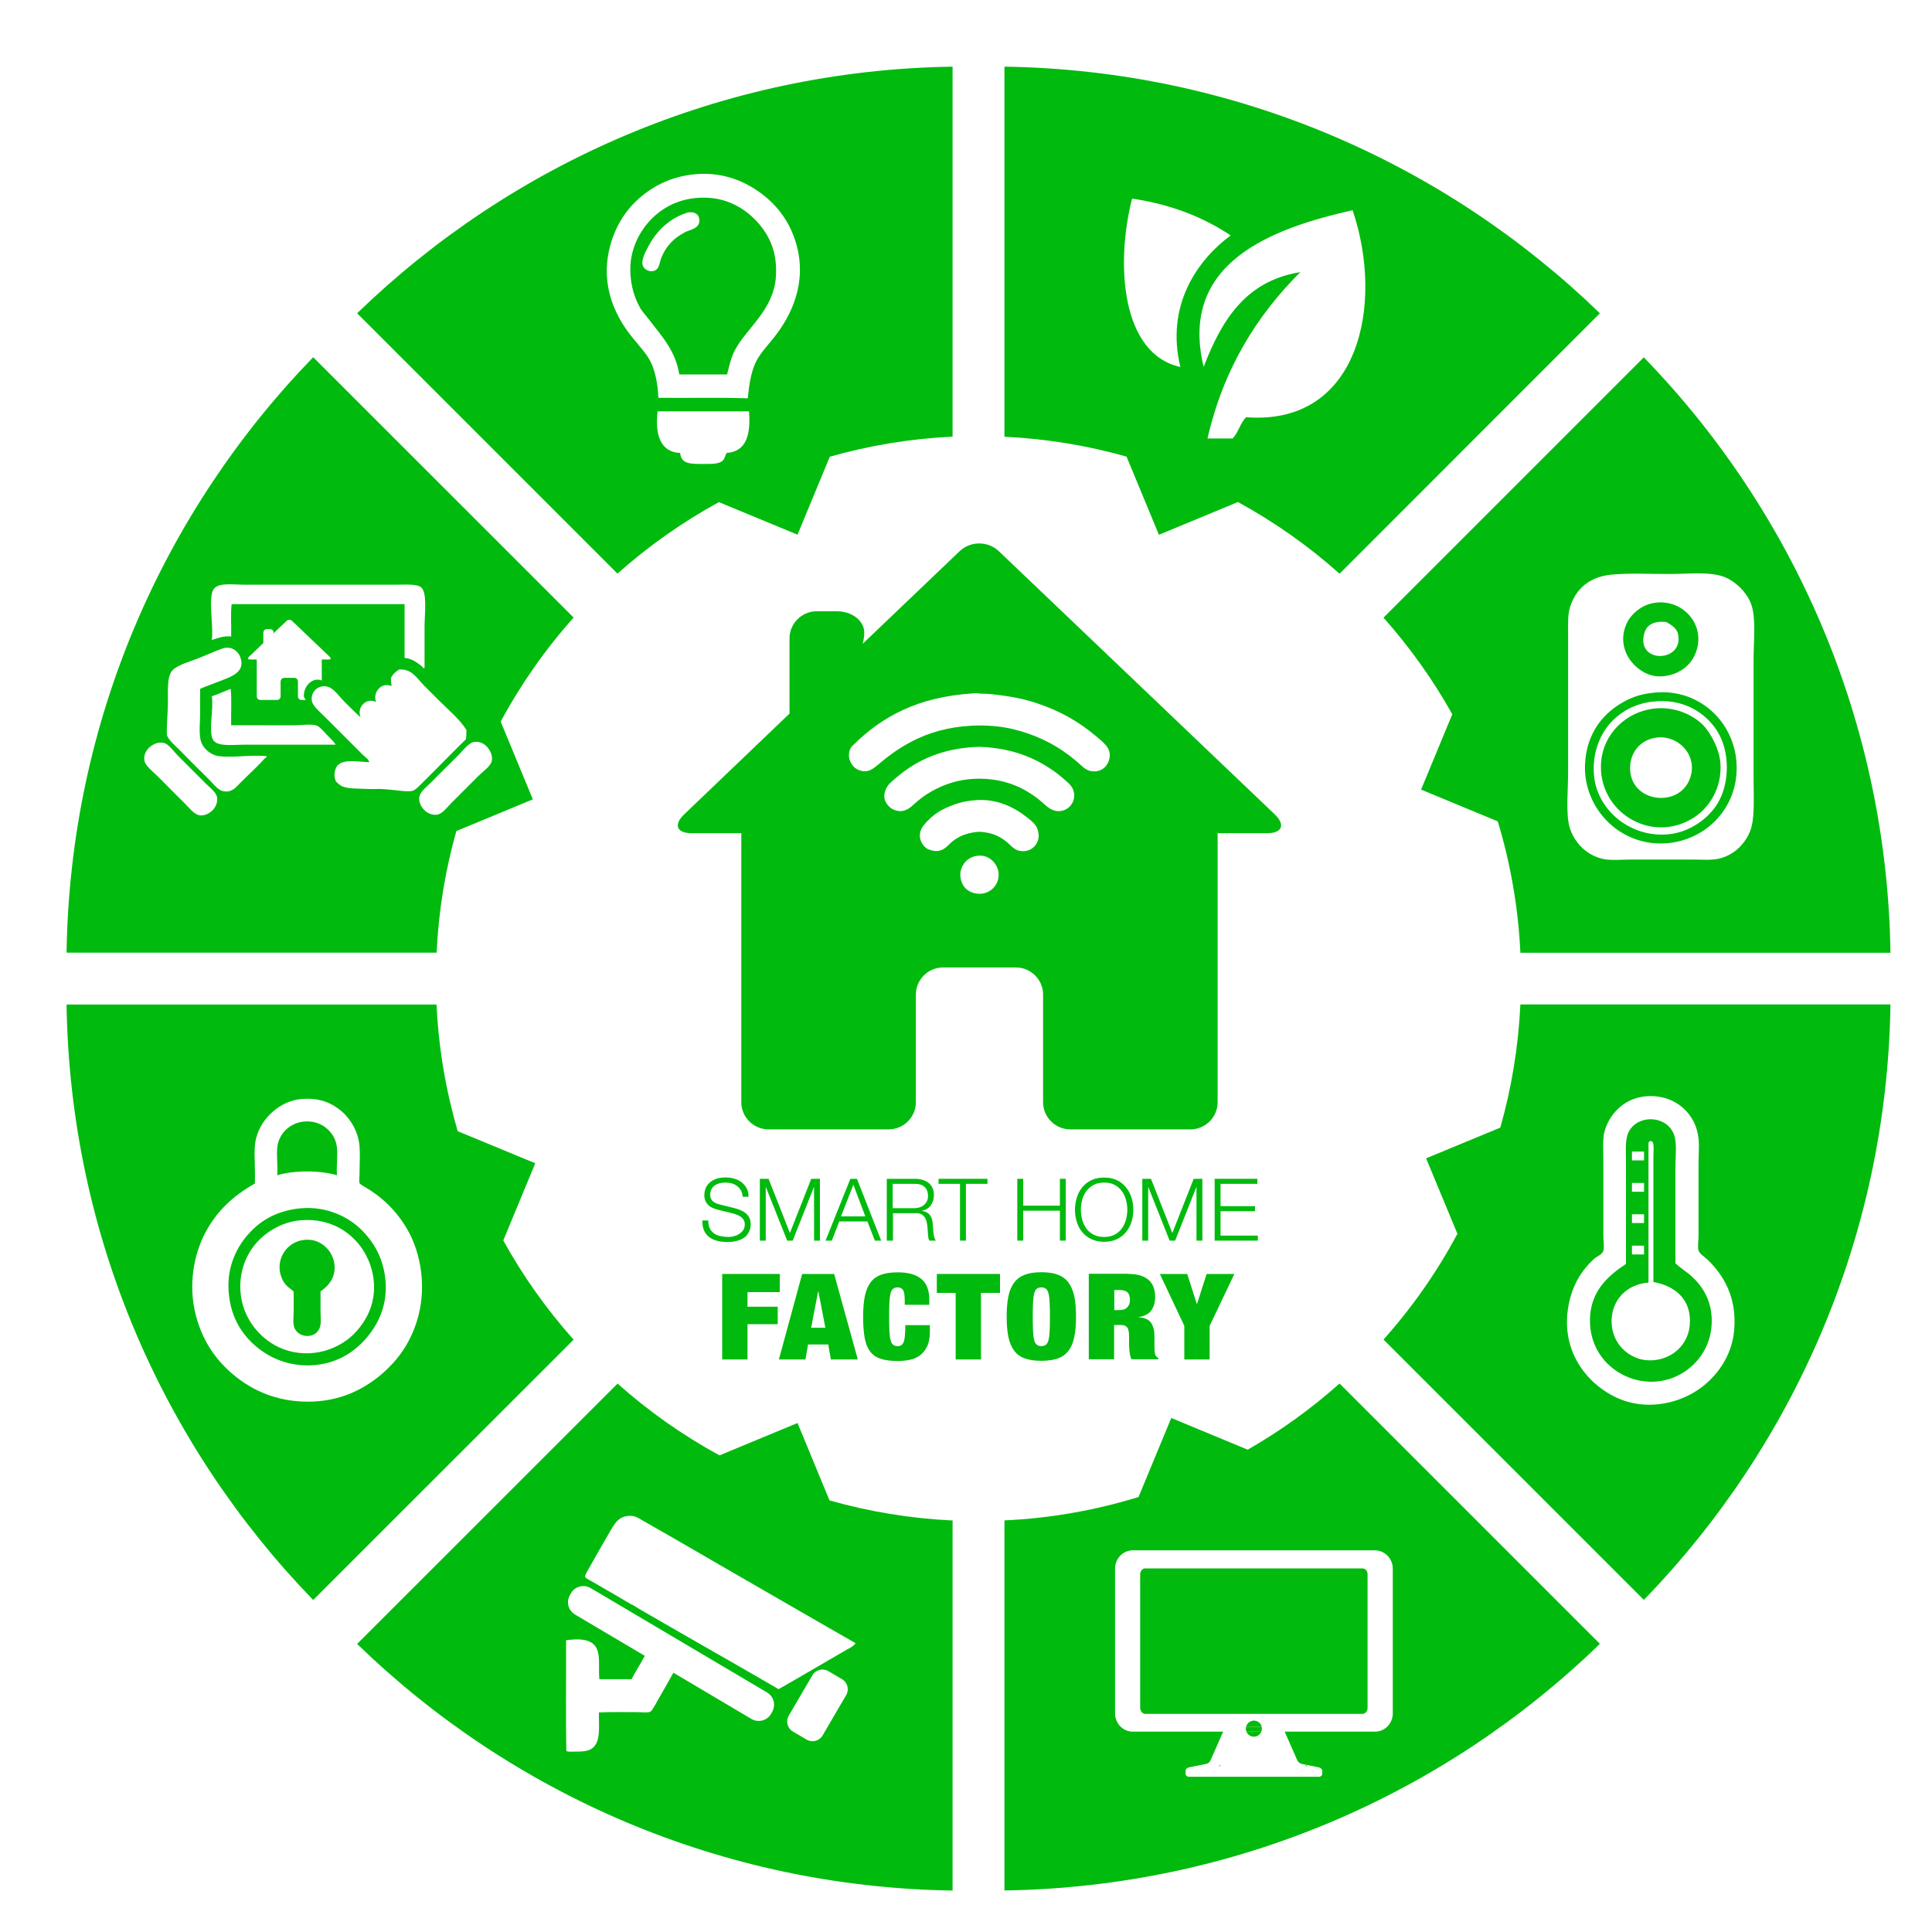
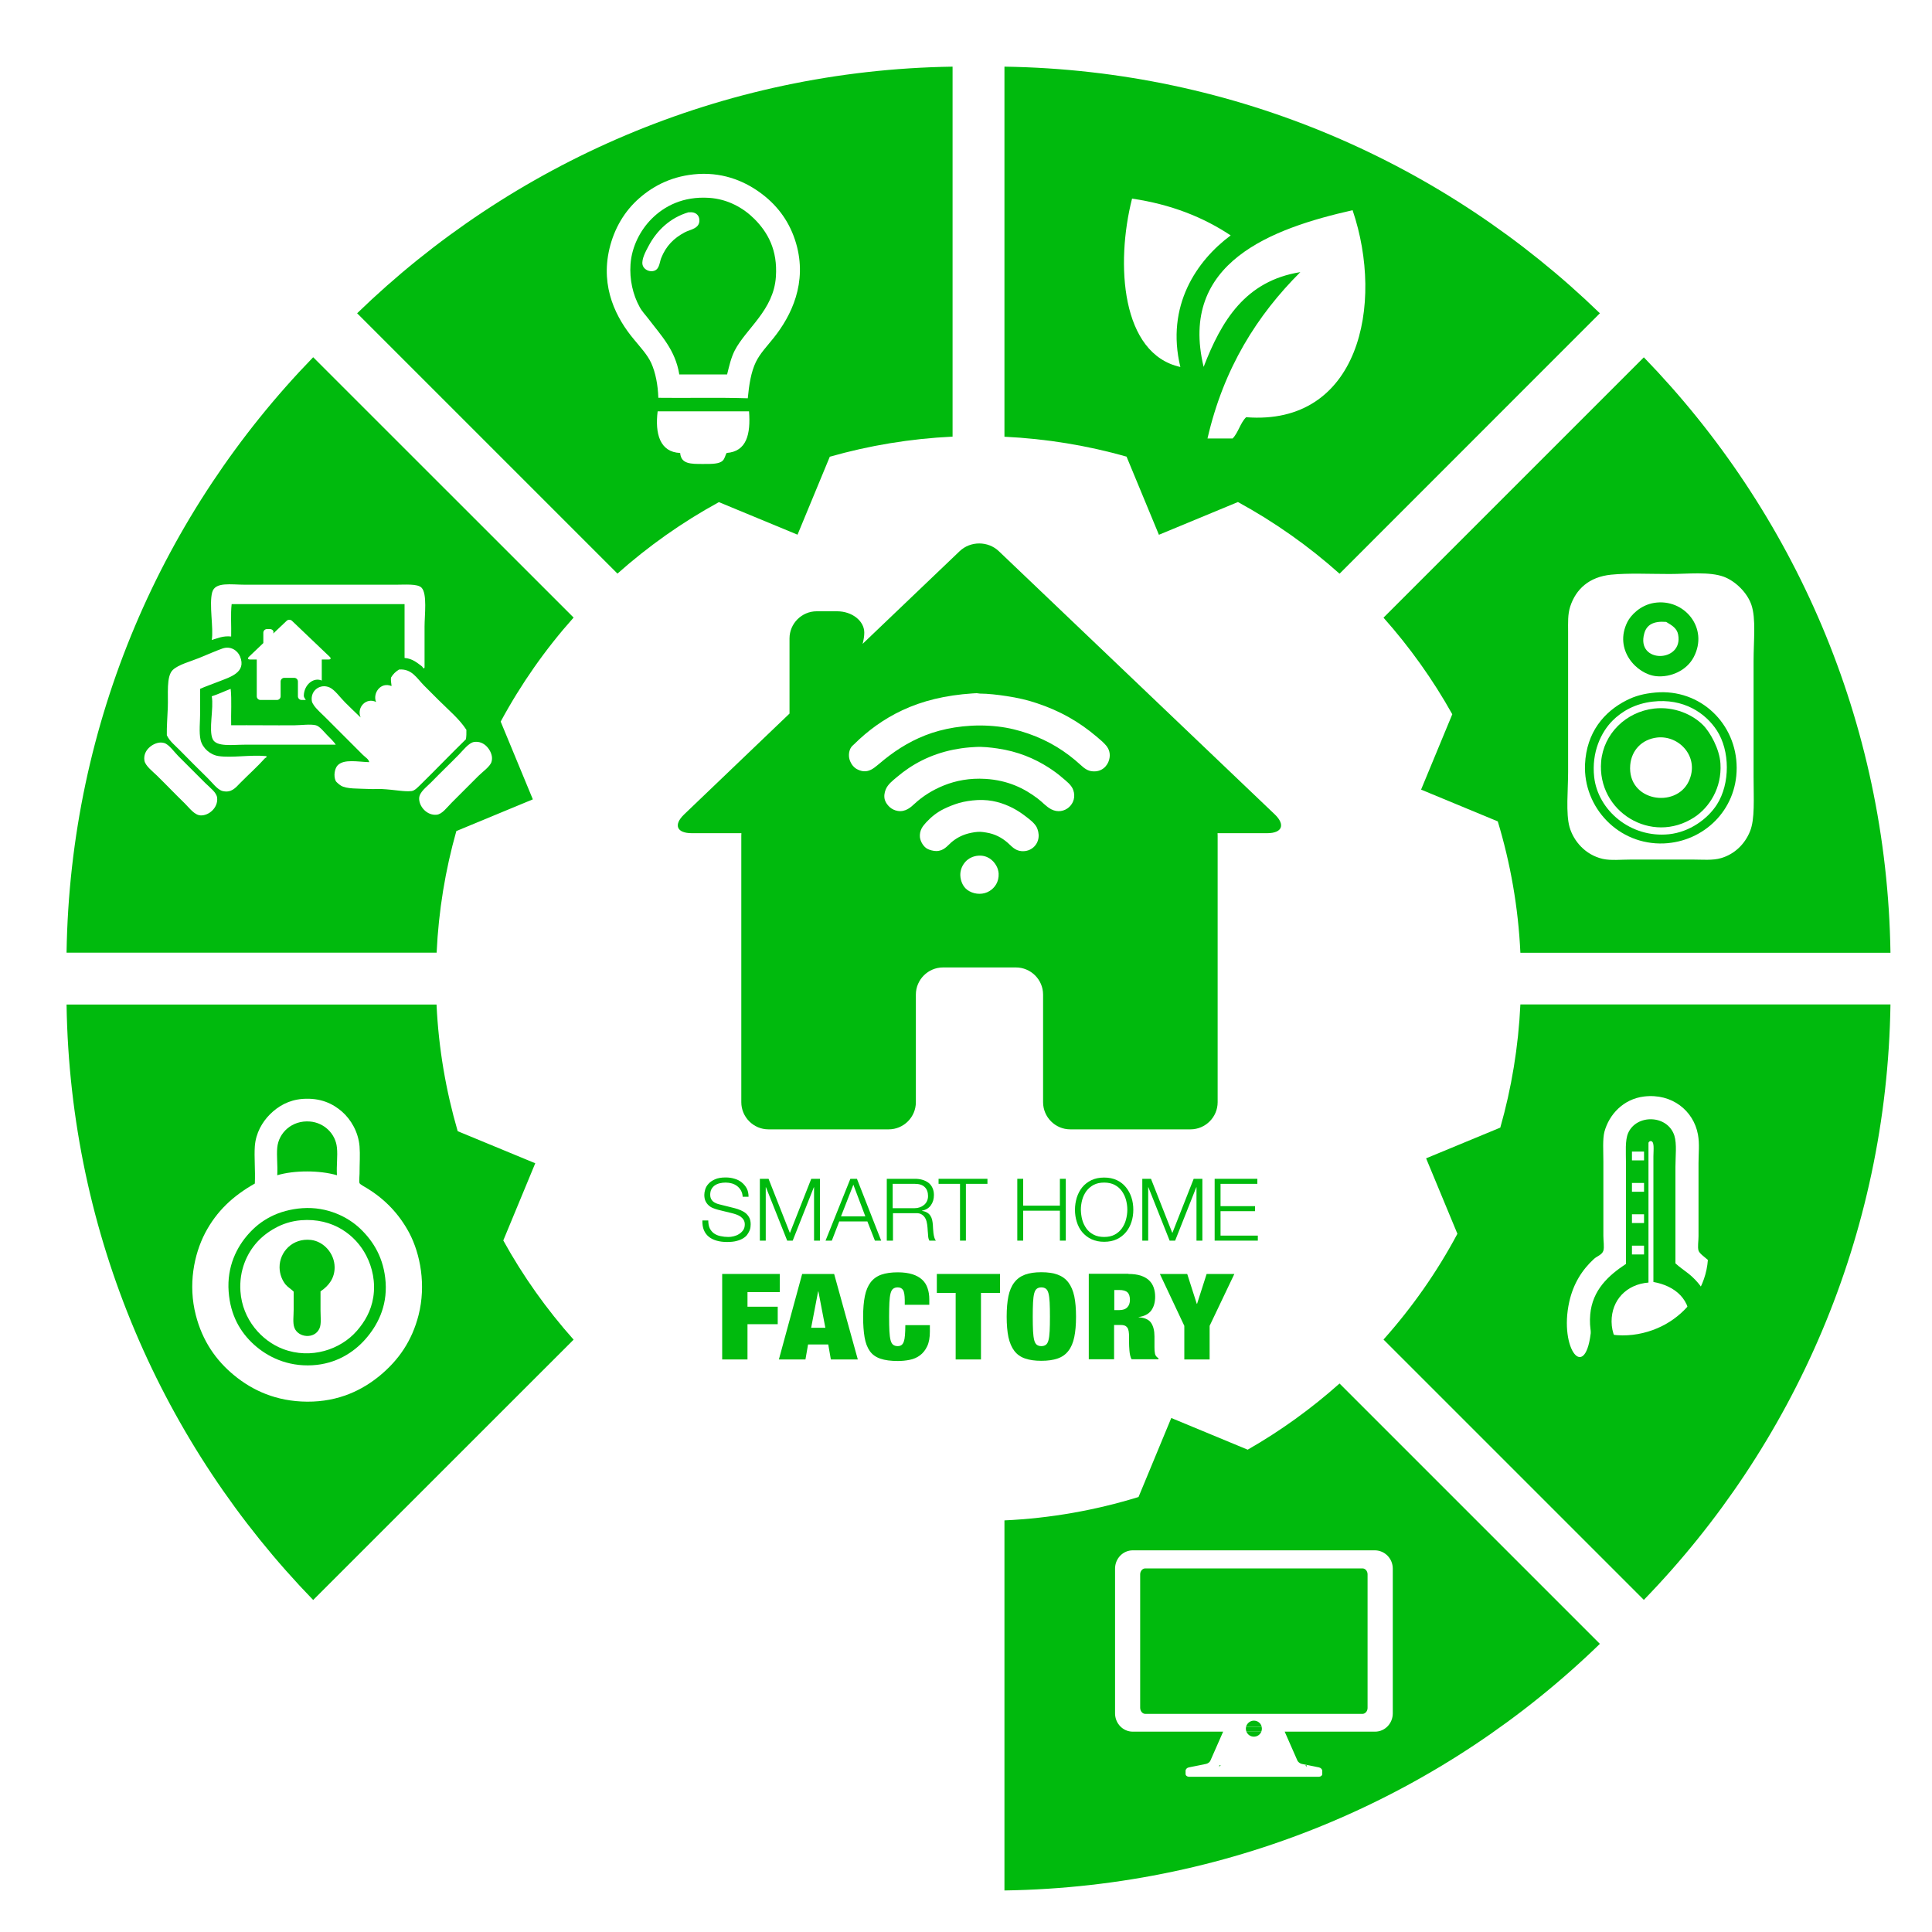
<svg xmlns="http://www.w3.org/2000/svg" version="1.1" id="Ebene_1" x="0px" y="0px" viewBox="0 0 2000 2000" style="enable-background:new 0 0 2000 2000;" xml:space="preserve">
  <style type="text/css">
	.st0{enable-background:new    ;}
	.st1{fill:#00BA0D;}
</style>
  <g class="st0">
    <path class="st1" d="M734.7,1271.5c1.1,2.2,2.6,4,4.4,5.3c1.9,1.3,4.1,2.3,6.7,2.8c2.6,0.6,5.3,0.9,8.2,0.9c1.7,0,3.5-0.2,5.5-0.7   s3.8-1.2,5.5-2.3c1.7-1,3.1-2.4,4.3-4c1.1-1.6,1.7-3.6,1.7-6c0-1.8-0.4-3.3-1.2-4.7c-0.8-1.3-1.9-2.4-3.1-3.3   c-1.3-0.9-2.7-1.6-4.3-2.2s-3.1-1-4.6-1.4l-14.3-3.5c-1.9-0.5-3.7-1.1-5.4-1.8c-1.8-0.7-3.3-1.7-4.6-2.9c-1.3-1.2-2.4-2.7-3.2-4.4   c-0.8-1.7-1.2-3.9-1.2-6.4c0-1.6,0.3-3.4,0.9-5.5c0.6-2.1,1.7-4.1,3.4-5.9c1.6-1.9,3.9-3.4,6.8-4.7c2.9-1.3,6.5-1.9,11-1.9   c3.2,0,6.2,0.4,9.1,1.3c2.9,0.8,5.4,2.1,7.5,3.8s3.9,3.8,5.2,6.2c1.3,2.5,1.9,5.4,1.9,8.7h-6.1c-0.1-2.4-0.7-4.6-1.7-6.4   s-2.3-3.3-3.9-4.6c-1.6-1.2-3.4-2.2-5.5-2.8c-2.1-0.6-4.2-0.9-6.5-0.9c-2.1,0-4.1,0.2-6.1,0.7c-1.9,0.4-3.6,1.2-5.1,2.2   s-2.6,2.3-3.5,3.9s-1.3,3.6-1.3,6c0,1.5,0.3,2.8,0.8,3.9s1.2,2,2.1,2.8s1.9,1.4,3.1,1.9c1.2,0.5,2.4,0.9,3.7,1.2l15.6,3.9   c2.3,0.6,4.4,1.3,6.4,2.2c2,0.9,3.8,1.9,5.3,3.2c1.5,1.3,2.7,2.9,3.6,4.7c0.9,1.9,1.3,4.1,1.3,6.7c0,0.7-0.1,1.7-0.2,2.9   c-0.1,1.2-0.5,2.5-1.1,3.8s-1.4,2.7-2.4,4.1s-2.5,2.6-4.3,3.7s-4.1,2-6.8,2.7s-5.9,1-9.7,1s-7.3-0.4-10.5-1.3s-6-2.2-8.2-4   c-2.3-1.8-4-4.1-5.2-6.9s-1.7-6.2-1.6-10.1h6.1C733.2,1266.6,733.7,1269.3,734.7,1271.5z" />
    <path class="st1" d="M795.6,1220.3l22.1,56.1l22.1-56.1h9v64h-6.1V1229h-0.2l-21.9,55.3h-5.7l-22-55.3h-0.2v55.3h-6.1v-64H795.6z" />
    <path class="st1" d="M887.1,1220.3l25.1,64h-6.5l-7.8-19.9h-29.1l-7.7,19.9h-6.5l25.7-64H887.1z M895.8,1259.2l-12.4-32.8   l-12.8,32.8H895.8z" />
    <path class="st1" d="M947.3,1220.3c2.6,0,5.1,0.3,7.5,1s4.4,1.7,6.2,3s3.2,3.1,4.2,5.2s1.6,4.6,1.6,7.5c0,4.1-1,7.6-3.1,10.6   s-5.2,4.9-9.3,5.7v0.2c2.1,0.3,3.8,0.9,5.2,1.7s2.5,1.8,3.4,3.1c0.9,1.3,1.5,2.7,1.9,4.3c0.4,1.6,0.6,3.4,0.8,5.3   c0.1,1.1,0.1,2.4,0.2,3.9c0.1,1.6,0.2,3.1,0.4,4.7s0.5,3.1,0.9,4.5s0.9,2.5,1.6,3.3h-6.7c-0.4-0.6-0.6-1.3-0.9-2.2   c-0.2-0.9-0.4-1.8-0.4-2.7c-0.1-0.9-0.2-1.8-0.2-2.7c-0.1-0.9-0.1-1.7-0.2-2.3c-0.1-2.3-0.3-4.5-0.6-6.8c-0.3-2.2-0.8-4.2-1.7-6   s-2.1-3.2-3.8-4.3c-1.6-1.1-3.9-1.6-6.8-1.4h-23.1v28.4H918v-64L947.3,1220.3L947.3,1220.3z M946.9,1250.7c1.9,0,3.6-0.3,5.3-0.9   s3.1-1.4,4.4-2.5c1.3-1.1,2.3-2.4,3-3.9s1.1-3.3,1.1-5.2c0-3.9-1.1-7.1-3.4-9.3c-2.3-2.3-5.7-3.4-10.4-3.4h-22.8v25.2L946.9,1250.7   L946.9,1250.7z" />
    <path class="st1" d="M1022.2,1220.3v5.2h-22.3v58.8h-6.1v-58.8h-22.2v-5.2H1022.2z" />
    <path class="st1" d="M1059.2,1220.3v27.8h38v-27.8h6.1v64h-6.1v-31h-38v31h-6.1v-64H1059.2z" />
    <path class="st1" d="M1114.7,1239.7c1.3-4,3.1-7.5,5.6-10.6s5.7-5.5,9.5-7.4c3.8-1.8,8.2-2.7,13.2-2.7s9.4,0.9,13.2,2.7   c3.8,1.8,6.9,4.3,9.4,7.4s4.4,6.6,5.7,10.6c1.3,4,1.9,8.2,1.9,12.6s-0.6,8.6-1.9,12.6s-3.1,7.5-5.7,10.6c-2.5,3-5.6,5.5-9.4,7.3   s-8.2,2.7-13.2,2.7s-9.4-0.9-13.2-2.7c-3.8-1.8-6.9-4.3-9.5-7.3c-2.5-3-4.4-6.6-5.6-10.6c-1.3-4-1.9-8.2-1.9-12.6   S1113.5,1243.7,1114.7,1239.7z M1120.3,1262.6c0.9,3.4,2.4,6.4,4.3,9.1s4.4,4.8,7.5,6.4c3,1.6,6.7,2.4,10.9,2.4s7.9-0.8,10.9-2.4   s5.5-3.8,7.4-6.4c1.9-2.7,3.4-5.7,4.3-9.1s1.4-6.8,1.4-10.3s-0.5-7-1.4-10.3s-2.4-6.3-4.3-9s-4.4-4.8-7.4-6.4s-6.7-2.4-10.9-2.4   s-7.9,0.8-10.9,2.4s-5.5,3.8-7.5,6.4c-1.9,2.7-3.4,5.7-4.3,9s-1.4,6.8-1.4,10.3C1119,1255.8,1119.4,1259.2,1120.3,1262.6z" />
    <path class="st1" d="M1191.5,1220.3l22.1,56.1l22.1-56.1h9v64h-6.1V1229h-0.2l-21.9,55.3h-5.7l-22-55.3h-0.2v55.3h-6.1v-64H1191.5z   " />
    <path class="st1" d="M1301.6,1220.3v5.2h-38.1v23.1h35.7v5.2h-35.7v25.3h38.6v5.2h-44.7v-64L1301.6,1220.3L1301.6,1220.3z" />
  </g>
  <g class="st0">
    <path class="st1" d="M807.2,1318.8v18.8h-33.4v15.1h31.3v18.1h-31.3v36.5h-26.2v-88.5H807.2z" />
    <path class="st1" d="M863.5,1318.8l24.5,88.5h-27.9l-2.7-15.5h-20.9l-2.7,15.5h-27.5l24.1-88.5H863.5z M846.9,1336.9l-7.2,37.6   h14.7l-7.2-37.6H846.9z" />
    <path class="st1" d="M934.8,1335.4c-1.1-1.8-3-2.7-5.5-2.7c-2,0-3.5,0.5-4.7,1.4s-2.1,2.5-2.7,4.8c-0.6,2.3-1,5.4-1.2,9.4   c-0.2,3.9-0.3,8.9-0.3,14.8c0,6,0.1,10.9,0.3,14.8s0.6,7,1.2,9.4c0.6,2.3,1.5,3.9,2.7,4.8s2.7,1.4,4.7,1.4c1.6,0,2.9-0.4,3.9-1.1   s1.8-1.9,2.4-3.5c0.6-1.7,1-3.9,1.2-6.6c0.2-2.8,0.4-6.3,0.4-10.5h25.4v6.6c0,6.2-0.9,11.3-2.8,15.3c-1.9,4-4.4,7.1-7.5,9.4   s-6.6,3.8-10.6,4.6c-4,0.8-8.1,1.2-12.3,1.2c-7.3,0-13.3-0.8-18-2.4s-8.4-4.2-11-7.9c-2.6-3.7-4.4-8.4-5.4-14.3s-1.5-12.9-1.5-21.1   c0-8.4,0.6-15.6,1.8-21.5s3.2-10.6,6-14.3c2.8-3.6,6.5-6.3,11.1-7.9s10.3-2.4,17-2.4c5.9,0,10.9,0.7,15.1,2   c4.1,1.3,7.5,3.2,10.1,5.6s4.5,5.4,5.6,8.8c1.2,3.4,1.8,7.3,1.8,11.6v5.6h-25.4v-5C936.5,1340.6,936,1337.2,934.8,1335.4z" />
    <path class="st1" d="M969.8,1338.4v-19.6h65.4v19.6h-19.7v68.9h-26.2v-68.9H969.8z" />
    <path class="st1" d="M1043.9,1341.9c1.2-5.8,3.2-10.6,6.1-14.3c2.8-3.7,6.5-6.4,11.1-8.1s10.2-2.5,16.9-2.5   c6.7,0,12.3,0.8,16.9,2.5s8.3,4.4,11.1,8.1c2.8,3.7,4.8,8.4,6.1,14.3c1.2,5.8,1.8,12.9,1.8,21.1c0,8.3-0.6,15.3-1.8,21.1   c-1.2,5.8-3.2,10.6-6.1,14.3c-2.8,3.7-6.5,6.3-11.1,7.9s-10.2,2.4-16.9,2.4c-6.7,0-12.3-0.8-16.9-2.4s-8.3-4.2-11.1-7.9   c-2.8-3.7-4.8-8.4-6.1-14.3c-1.2-5.8-1.8-12.9-1.8-21.1S1042.7,1347.7,1043.9,1341.9z M1069.4,1377.9c0.2,3.9,0.6,7,1.2,9.4   c0.6,2.3,1.5,3.9,2.7,4.8s2.7,1.4,4.7,1.4s3.5-0.5,4.7-1.4s2.1-2.5,2.7-4.8s1-5.4,1.2-9.4c0.2-3.9,0.3-8.9,0.3-14.8   c0-6-0.1-10.9-0.3-14.8c-0.2-3.9-0.6-7-1.2-9.4c-0.6-2.3-1.5-3.9-2.7-4.8s-2.7-1.4-4.7-1.4s-3.5,0.5-4.7,1.4s-2.1,2.5-2.7,4.8   s-1,5.4-1.2,9.4c-0.2,3.9-0.3,8.9-0.3,14.8S1069.2,1373.9,1069.4,1377.9z" />
    <path class="st1" d="M1168.2,1318.8c5,0,9.2,0.6,12.7,1.7c3.5,1.2,6.4,2.8,8.6,4.9s3.8,4.6,4.8,7.5s1.5,6,1.5,9.4   c0,6-1.4,10.7-4.1,14.4c-2.7,3.6-7.1,5.9-13,6.7v0.2c6.3,0.5,10.6,2.4,12.9,5.8s3.5,8.1,3.5,14v7.6c0,1.2,0,2.4,0,3.6   s0,2.4,0.1,3.5s0.2,2.1,0.4,3c0.2,0.9,0.4,1.6,0.7,2.1c0.4,0.5,0.8,1,1.1,1.4c0.4,0.5,1,0.9,1.8,1.3v1.2h-27.8   c-0.7-1.2-1.1-2.5-1.5-4.1c-0.3-1.6-0.6-3.1-0.7-4.7s-0.2-3.1-0.3-4.5c0-1.4-0.1-2.6-0.1-3.5v-6c0-2.5-0.1-4.5-0.4-6.2   s-0.8-3-1.5-3.9s-1.6-1.6-2.7-2s-2.4-0.6-4-0.6h-6.9v35.5h-26.2v-88.5h41.1V1318.8z M1158.7,1356.2c3.8,0,6.5-1,8.3-2.9   s2.7-4.5,2.7-7.6c0-3.7-0.9-6.4-2.6-7.9c-1.7-1.6-4.6-2.4-8.5-2.4h-5.1v20.8H1158.7z" />
    <path class="st1" d="M1200.7,1318.8h28.3l9.9,30.9h0.3l9.9-30.9h28.7l-25.6,53.7v34.8H1226v-34.8L1200.7,1318.8z" />
  </g>
  <g>
    <path class="st1" d="M1199.7,553.6l81.8-33.9c37.9,20.7,73.2,45.6,105.2,74.2l269.5-269.6c-159.9-155-376.9-251.7-616.4-255.3   v383.1c43.6,2.1,85.9,9.1,126.4,20.6L1199.7,553.6z M1290,431.9c-6.1,5.9-8.1,16-14,22c-8.7,0-17.4,0-26,0   c16.7-72.8,51.4-127.6,96.1-172.2c-57,9.1-81.7,50.4-100.1,98.1c-26.1-108.3,71-143.4,154.2-162.2   C1433.4,315.6,1406.6,441,1290,431.9z M1171.9,205.6c40.7,6,74,19.4,102.1,38.1c-35.1,26-67.4,72.8-52.1,136.2   C1160.6,366.4,1154.7,273.2,1171.9,205.6z" />
    <path class="st1" d="M472.4,860.3l79.2-32.8L518.3,747c21-38.9,46.3-75,75.5-107.7L324.2,369.8C169.1,529.7,72.5,746.7,68.9,986.2   H452C454,942.8,461,900.7,472.4,860.3z M219.7,613c3.1-10.9,19.1-7.7,34.6-7.7c50.3,0,102,0,154.8,0c10.3,0,23.2-1.2,27.3,3.1   c6,6.2,3.1,28.3,3.1,40.2c0,12.9,0,26.4,0,42.3c-0.6,2.6-2.3-0.8-2.6-1c-4.6-3.4-9.8-8.2-18.1-8.8c0-18.6,0-37.1,0-55.7   c-59.7,0-119.3,0-179,0c-1.2,10.1-0.2,22.5-0.5,33.5c-8.8-0.9-13.9,1.9-20.1,3.6C221.3,650.7,216.2,625.5,219.7,613z M333.1,683   v21.5c-8.7-3.8-18.4,4.5-18.6,15.7c0,1.4,1,2.9,2.1,4.4h-4.4c-2.1,0-3.8-1.7-3.8-3.8v-15.3c0-2.1-1.7-3.8-3.8-3.8h-10.3   c-2.1,0-3.8,1.7-3.8,3.8v15.3c0,2.1-1.7,3.8-3.8,3.8h-17.1c-2.1,0-3.8-1.7-3.8-3.8V683c0-0.1,0-0.2,0-0.3h-7.1   c-2.1,0-2.6-1.2-1.1-2.7l15-14.3V655c0-2.1,1.7-3.8,3.8-3.8h2.9c2.1,0,3.8,1.4,3.8,3c0,0.5-0.1,1-0.2,1.6l13.8-13.1   c1.5-1.5,4-1.5,5.6,0l39.1,37.3c1.5,1.5,1,2.7-1.1,2.7h-7.1C333.1,682.8,333.1,682.9,333.1,683z M219.2,720.8   c6.9-2.2,13-5.2,19.6-7.7c1.2,11.5,0.2,25.3,0.5,37.7c20.2-0.2,44.8,0.2,66,0c7.3-0.1,15.9-1.4,21.7,0c3.8,0.9,8.6,7,11.3,9.8   c3.6,3.6,7.2,7.1,9.3,10.3c-27.9,0-62.4,0-94.4,0c-12.5,0-29.1,2.5-33-5.7C215.7,755.7,221.5,732.9,219.2,720.8z M207.8,844.1   c-6.5-0.2-11.7-7.7-16.5-12.4c-10.5-10.2-18.2-18.4-28.9-28.9c-4.2-4.1-12.1-10.1-12.9-15.5c-1.7-11,9-18.1,16-18.6   c0,0,2.3-0.2,4.6,0.5c4.9,1.5,10.4,9.4,14.4,13.4c9.1,9.1,18,18,27.9,27.9c4.9,4.9,11.9,9.8,12.4,15.5   C225.8,836.1,216.3,844.4,207.8,844.1z M274.4,784.8c-7.7,8.6-17,16.9-25.8,25.8c-4.8,4.9-9,10.4-18.1,8.3   c-5.5-1.3-11.1-9.2-15.5-13.4c-10.5-10.2-19.1-19-28.9-28.9c-4.9-5-10.6-9.4-13.4-15.5c-0.2-8.8,0.6-18.3,1-28.4   c0.6-13.9-1.8-32.6,5.2-39.2c5.9-5.6,18.3-8.7,27.3-12.4c9.1-3.7,17.6-7.5,24.2-9.8c8.5-2.9,15.6,2.2,18.1,8.3   c6.8,16.6-10.4,21.3-21.7,25.8c-7.2,2.9-14.5,5.3-19.6,7.7c-0.2,7.8,0,15.9,0,24.2c0,9.4-1.4,21.1,0.5,28.9   c2,8.2,9.8,15.2,18.6,16.5c13.8,2,32.6-1.5,49,0C277.4,783.5,274.5,784.7,274.4,784.8z M426.1,818.9c-7.7,0.9-17.1-1.4-31-2.1   c-4-0.2-8,0.2-11.9,0c-12.8-0.6-24.6,0.1-30.4-3.6c-1.9-1.2-4.7-3.7-5.2-4.6c-2.7-5.5-1-13.5,2.1-16.5c6.6-6.5,20.5-3.5,32.5-3.1   c-0.4-3.1-4.1-5.1-6.7-7.7c-12.9-12.9-24.9-24.9-38.7-38.7c-3.4-3.4-8.6-7.9-11.7-12.2c-1.2-1.7-2.1-3.3-2.3-4.8   c-1.6-10.9,8.8-18.2,18.3-14c0.1,0,0.2,0.1,0.2,0.1c5.4,2.5,10.6,10.1,16,15.5c5.9,5.9,11.6,11.3,16,15.5c-4.4-10.8,6.2-21,16-16   c-3.7-8.9,4.6-21.2,16-16.5c0.1-1.2-1-5.5-0.5-8.8c2-3.5,4.8-6.2,8.3-8.3c13.2-1,18.2,8.8,25.8,16.5c5.1,5.2,10.4,10.4,15,15   c10.5,10.5,21.6,19.6,28.9,30.9c0.1,3.5,0,6.9-0.5,9.8c-16,15.6-30.2,30.5-46.9,46.9C432.6,814.8,429.6,818.4,426.1,818.9z    M433.9,826.4c0.2-6.5,7.7-11.7,12.4-16.5c10.2-10.5,18.4-18.2,28.9-28.9c4.1-4.2,10.1-12.1,15.5-12.9c11-1.7,18.1,9,18.6,16   c0,0,0.2,2.3-0.5,4.6c-1.5,4.9-9.4,10.4-13.4,14.4c-9.1,9.1-18,18-27.9,27.9c-4.9,4.9-9.8,11.9-15.5,12.4   C442,844.4,433.7,834.9,433.9,826.4z" />
    <path class="st1" d="M322.1,1283.6c-19.5-2.3-32.9,12.7-32.7,28.5c0.1,6.9,2.6,13.2,6.3,17.7c2.3,2.8,5.6,4.5,8.3,7.3   c0,6,0,12.4,0,18.8s-1.1,13.4,0.7,18.4c3.8,10.6,21.2,12.3,26.1,0.7c2-4.8,1-11.9,1-18.4c0-6.9,0-13.7,0-19.8   c8.6-5.7,14.7-13.8,14.6-25C346.3,1297.5,335.1,1285.2,322.1,1283.6z" />
    <path class="st1" d="M373.2,1272.2c-12.7-12.3-34.4-23.3-60.1-21.5c-12,0.8-23.8,4.1-32.7,8.7c-9.6,4.9-16.6,10.7-22.9,17.7   c-12.2,13.5-22.8,33.9-20.8,60.1c1.8,24.3,11.9,41.8,26.4,54.9c13.7,12.3,34.1,22.7,60.4,21.2c24.2-1.4,42.4-13.1,54.5-26.7   c12.5-14.1,22.9-33.6,21.2-59.1C397.5,1302.4,386.5,1285,373.2,1272.2z M386.4,1343c-2.3,14.3-8.9,25.4-17,34.7   c-16.8,19.3-47.4,29.8-76.4,18.8c-22.1-8.4-42.1-30.5-44.1-59.7c-1.5-22.1,7-39.5,17-50.7c5.1-5.7,11.4-10.7,19.1-14.9   c7.2-4,16.1-7.1,26.4-8c33.7-2.8,57,15.8,67.7,36.5C385.5,1312,388.9,1327.3,386.4,1343z" />
    <path class="st1" d="M521,1284.1l33.1-79.9l-80.3-33.2c-12.2-41.9-19.8-85.8-21.9-131.1h-383c3.6,239.5,100.3,456.5,255.3,616.4   l269.6-269.5C565.9,1355.5,541.4,1321.1,521,1284.1z M433.3,1361.4c-6.9,27-20.9,46.7-39.9,62.5c-17.9,14.8-42.4,27.3-75.4,27.1   c-32.3-0.2-56.7-11.8-75.4-27.1c-19.1-15.6-33.1-35.9-39.9-62.5c-8.1-31.3-2-62.7,9.7-85.1c11.9-22.6,28.8-38.3,51.4-51.1   c0.6-14.4-0.8-27.1,0-38.6c1-13.8,7.8-25.2,15.6-33c8.5-8.5,19.5-14.9,33.7-16c18.7-1.4,31.5,4.9,41,13.2   c9.2,8.1,16.8,20.9,18.1,35.8c0.7,8.8,0,18,0,28.5c0,2.9-0.7,7.8,0,9.7c0.5,1.3,5.7,4,7.6,5.2c18.6,11.3,33.3,26.6,43.8,46.2   C435.2,1298.2,441.2,1330.3,433.3,1361.4z" />
    <path class="st1" d="M287,1216.6c17.8-5.3,44-5.2,61.8,0c-0.6-10.5,0.9-19.5,0-28.5c-1.4-14.6-13.4-25.9-27.8-27.1   c-18.7-1.6-32.6,11.6-34,27.1C286.2,1196.9,287.6,1206,287,1216.6z" />
-     <path class="st1" d="M1553.1,1167.3l-76.8,31.8l32.4,78.1c-21.1,39.6-46.9,76.3-76.5,109.5l269.5,269.5   c155.1-159.9,251.7-376.9,255.3-616.4h-383.1C1571.8,1083.9,1564.7,1126.5,1553.1,1167.3z M1624.5,1347.6   c4.2-18.8,13.3-33.1,25.6-44.4c3-2.8,8.4-4.2,9.7-8.5c1.1-3.6,0-10,0-15.4c0-26.2,0-50.4,0-76.9c0-11.1-0.9-23.1,1.1-30.8   c4.8-17.8,19.5-33.9,41-36.5c29-3.5,51.3,14.8,55.8,39.3c1.8,9.6,0.6,19.7,0.6,29.6c0,24.5,0,49,0,75.8c0,5.1-1.1,11.1,0,14.8   c0.9,3.1,7.3,7.4,9.7,9.7c16.3,16,29.9,38.4,27.3,71.8c-2.1,27.7-18.6,50.5-39.3,63.8c-21.8,14-53.4,20-81.5,7.4   C1642.2,1432.7,1613.5,1396.9,1624.5,1347.6z" />
+     <path class="st1" d="M1553.1,1167.3l-76.8,31.8l32.4,78.1c-21.1,39.6-46.9,76.3-76.5,109.5l269.5,269.5   c155.1-159.9,251.7-376.9,255.3-616.4h-383.1C1571.8,1083.9,1564.7,1126.5,1553.1,1167.3z M1624.5,1347.6   c4.2-18.8,13.3-33.1,25.6-44.4c3-2.8,8.4-4.2,9.7-8.5c1.1-3.6,0-10,0-15.4c0-26.2,0-50.4,0-76.9c0-11.1-0.9-23.1,1.1-30.8   c4.8-17.8,19.5-33.9,41-36.5c29-3.5,51.3,14.8,55.8,39.3c1.8,9.6,0.6,19.7,0.6,29.6c0,24.5,0,49,0,75.8c0,5.1-1.1,11.1,0,14.8   c0.9,3.1,7.3,7.4,9.7,9.7c-2.1,27.7-18.6,50.5-39.3,63.8c-21.8,14-53.4,20-81.5,7.4   C1642.2,1432.7,1613.5,1396.9,1624.5,1347.6z" />
    <path class="st1" d="M1503.4,739.4l-32.3,78l79.4,32.9c13.1,43.4,21.2,88.9,23.4,136H1957c-3.6-239.5-100.3-456.5-255.3-616.4   l-269.5,269.5C1459.3,669.9,1483.3,703.4,1503.4,739.4z M1625.5,627.8c5.9-18,19.6-30.6,42.3-32.9c18-1.8,39.8-0.7,60.6-0.7   c18.7,0,41.2-2.7,56.2,2.9c11.5,4.3,24.1,16.1,28.5,29.2c4.8,14.4,2.2,36,2.2,58.4c0,43.3,0,75,0,119.7c0,22.7,1.5,43.4-3.7,56.2   c-5.5,13.6-16.3,23.7-29.9,27.7c-8.8,2.6-19.5,1.5-29.9,1.5c-21.6,0-40.6,0-62.8,0c-10.6,0-21.6,1.2-29.9-0.7   c-18.2-4.2-30.2-18.6-34.3-32.9c-4-13.9-1.5-38.7-1.5-56.9c0-49.8,0-96.4,0-145.3C1623.3,644.4,1622.8,636.2,1625.5,627.8z" />
-     <path class="st1" d="M825.6,1473.1l-80.8,33.5c-38-20.7-73.4-45.7-105.5-74.3l-269.6,269.5c159.9,155.1,376.9,251.7,616.4,255.3   V1574c-44-2.1-86.6-9.2-127.4-20.8L825.6,1473.1z M799.3,1772.2l-1.2,2.1c-4.1,7-13.2,9.3-20.3,5.1l-80.7-47.8   c-5.5,9.9-11.1,19.7-17,29.9c-1.3,2.4-5,9.7-7.2,10.6c-2.7,1.1-9.2,0.3-13,0.3c-13.8,0-27.6-0.3-39.9,0.3   c-0.2,14.9,1.9,28.9-5.8,36.2c-4.5,4.2-11.2,4.4-20.1,4.4c-2.9,0-6,0.3-7.8-0.7c-0.8-37.5-0.1-76.5-0.3-114.6   c12.5-1.8,24.4-1.5,30,5.8c6.1,7.9,3.3,21.2,4.4,34.5h33.4c4.3-8.4,9.3-15.9,13.7-24.2l-72.2-42.7c-7.1-4.2-9.4-13.2-5.3-20.2   l1.2-2.1c4.1-7,13.2-9.3,20.3-5.1L794,1752C801.1,1756.2,803.4,1765.2,799.3,1772.2z M876,1754.7l-24.5,41.9   c-3.3,5.7-10.7,7.6-16.4,4.3l-14.3-8.4c-5.7-3.3-7.6-10.7-4.3-16.4l24.5-41.9c3.3-5.7,10.7-7.6,16.4-4.3l14.3,8.4   C877.4,1741.7,879.3,1749,876,1754.7z M876.6,1707.7c-23.8,13.7-47.1,27.6-70.6,40.9c-45.5-26.5-92.4-52.9-138.2-79.5   c-4.1-2.4-9.4-5.4-13-7.8c-0.3-0.2-0.8-0.2-1-0.3c-14.2-8.4-27.9-16.3-42.3-24.6c-1.9-1.1-5.4-2.6-5.8-4.1   c-0.4-1.5,2.2-5.7,3.4-7.8c4.7-8.3,8.6-15.1,12.6-22.2c2.7-4.8,5.6-9.7,8.5-14.7c5.5-9.3,10.2-20.4,25.6-18.1   c1.7,0.3,3.6,1.3,5.1,2c1.1,0.5,2.2,1.3,3.4,2c36.3,20.5,71.5,41.3,107.1,61.7c39,22.4,77,44.6,114.3,65.8   C883.6,1704.2,879.8,1705.9,876.6,1707.7z" />
    <path class="st1" d="M1291.6,1500.7l-79.1-32.8l-33.9,81.8c-44.2,13.6-90.7,22-138.8,24.2V1957c239.5-3.6,456.5-100.2,616.4-255.3   l-269.5-269.5C1357.5,1458.2,1325.7,1481.2,1291.6,1500.7z M1441.8,1623.8v149.9c0,10.4-8.2,18.9-18.3,18.9h-93.6l13.2,30   c0.7,1.5,2.7,3,4.5,3.4l17.8,3.6c1.9,0.4,3.4,2,3.4,3.5v3.3c0,1.6-1.6,2.9-3.5,2.9h-12.6v27.8v-27.8h-90.5v27.8v-27.8h-31.4   c-1.9,0-3.5-1.3-3.5-2.9v-3.3c0-1.6,1.5-3.2,3.4-3.5l17.8-3.6c1.9-0.4,3.9-1.9,4.5-3.4l13.2-30h-93.6c-10.1,0-18.3-8.5-18.3-18.9   v-149.9c0-10.4,8.2-18.9,18.3-18.9h250.8C1433.5,1605,1441.8,1613.4,1441.8,1623.8z" />
    <path class="st1" d="M744.2,519.8l81.4,33.7l33.4-80.7c40.7-11.6,83.2-18.7,127.1-20.8V69c-239.5,3.6-456.5,100.3-616.4,255.3   l269.5,269.5C671.1,565.4,706.3,540.5,744.2,519.8z M752.2,468.9c-1.5,2.5-1.8,5.7-4,7.9c-3.6,3.6-11.3,3.5-20.3,3.5   c-12.7,0-22.9,0.2-23.8-11.4c-21-0.8-26.2-20-23.3-43.1c31.5,0,63.1,0,94.6,0C777.2,449.6,772.9,467.4,752.2,468.9z M630.9,257.4   c5-21,15.7-39.1,31.2-52.5c15.1-13.1,34.7-23.2,60.9-24.8c27.9-1.6,50,8.7,65.9,20.8c16.8,12.8,28.9,29.5,35.2,51   c11.9,40.8-4.9,75-23.3,98c-6.5,8.2-13.9,15.8-18.3,24.8c-5,10.3-7.1,23.6-8.4,37.6c-32.2-1-63.6-0.1-92.6-0.5   c-0.4-13.2-2.9-26.2-7.4-36.1c-4.1-8.8-11.3-16.3-17.8-24.3C638.3,329.9,621.3,297.9,630.9,257.4z" />
    <path class="st1" d="M671,329.7c13.3,17.6,28.1,32.5,32.2,57.9c16.5,0,33,0,49.5,0c2.2-8.9,4.1-17.4,7.9-24.8   c11.9-22.9,40.3-41.7,42.6-76.3c1.9-27.7-8.4-46-22.3-59.9c-11.2-11.2-27.4-20.6-47-21.8c-26.7-1.7-46.2,8.5-59.4,21.8   c-11.3,11.3-20.5,28.3-21.8,47c-1.1,15.7,2.4,31.4,9.4,44.1C664.4,322.1,668,325.8,671,329.7z M671.5,254.5   c8.6-16.3,22.7-29.3,41.1-34.7c0.3-0.1,0.7,0,1,0c5.9-0.7,10.2,2.5,10.4,7.9c0.4,9.2-9.7,9.8-15.3,12.9   c-11.2,6-19.2,13.9-24.3,26.7c-1.9,5-1.7,12.5-8.9,13.4c-4.8,0.6-9.7-2.7-10.4-6.9C664.1,268.2,668.4,260.2,671.5,254.5z" />
    <path class="st1" d="M1714.6,700c14.8,1.4,31.3-5.7,38.7-19.7c15.9-30.1-9.8-61.2-40.9-56.2c-14.4,2.3-24.3,12.9-27.7,19.7   C1670.3,672.5,1694.2,698,1714.6,700z M1702.2,655.5c2.4-8.5,9.2-12.8,22.6-11.7c6.5,3.8,11.2,6.8,12.4,13.1   C1742.9,686.2,1693.1,687.2,1702.2,655.5z" />
    <path class="st1" d="M1722.6,873.1c40.8-1.8,75.2-34.1,75.2-78.1c0-45.8-37.6-82.2-84-78.1c-12.3,1.1-21.2,3.6-29.9,8   c-23.4,11.8-41.6,33.2-43.1,66.4C1638.9,835.8,1675.5,875.1,1722.6,873.1z M1669.3,746c9.7-9.7,23.3-17.6,41.6-19.7   c31.7-3.7,54.6,11.7,66.4,29.9c13.6,20.9,13.9,55,0,76.7c-9.6,15-28.4,28.5-49.6,30.7c-39.9,4.1-73.5-24.9-77.4-59.1   C1647.4,778.6,1657.5,757.9,1669.3,746z" />
    <path class="st1" d="M1754,846c15.4-10.1,28.6-30.3,27-55.5c-0.9-15.1-10.6-32.6-18.3-40.2c-10.6-10.5-29.3-19.2-50.4-16.8   c-29.2,3.4-52.3,26.1-54.8,54.8C1653.1,840.1,1709.7,875,1754,846z M1687.6,792c1.3-15.3,12-26.6,27.7-28.5   c23.2-2.7,44.5,20.5,32.9,45.3C1734.8,837.3,1684.5,829.5,1687.6,792z" />
    <path class="st1" d="M1744.7,1419.4c14.3-9.8,27.4-27.4,27.3-52.4c-0.1-23-11.6-38.4-23.9-48.4c-4.5-3.6-9.3-6.7-13.7-10.8   c0-30.9,0-67.3,0-99.7c0-11.4,1.6-23.8-1.1-32.5c-7-21.7-39-22.5-47.8-2.8c-3.4,7.6-2.3,20-2.3,31.9c0,34,0,73.6,0,103.7   c-17.9,11.8-34.8,26.9-37,52.4C1641.2,1417.1,1702.8,1448.3,1744.7,1419.4z M1689.4,1192.1c4.2,0,8.4,0,12.5,0c0,3,0,6.1,0,9.1   c-4.2,0-8.4,0-12.5,0C1689.4,1198.2,1689.4,1195.2,1689.4,1192.1z M1689.4,1224.6c4.2,0,8.4,0,12.5,0c0,3,0,6.1,0,9.1   c-4.2,0-8.4,0-12.5,0C1689.4,1230.7,1689.4,1227.6,1689.4,1224.6z M1689.4,1257c4.2,0,8.4,0,12.5,0c0,3,0,6.1,0,9.1   c-4.2,0-8.4,0-12.5,0C1689.4,1263.1,1689.4,1260.1,1689.4,1257z M1689.4,1289.5c4.2,0,8.4,0,12.5,0c0,3,0,6.1,0,9.1   c-4.2,0-8.4,0-12.5,0C1689.4,1295.6,1689.4,1292.6,1689.4,1289.5z M1706.5,1327.7c0-48.2,0-96.5,0-144.7c0.3-0.8,0.9-1.4,1.7-1.7   c4.9-0.9,3.4,8.9,3.4,15.9c0,41.8,0,89.8,0,129.9c22,3.9,40.1,17.9,37.6,45c-2.2,23.6-23.4,38.2-45.6,35.9   c-17.1-1.8-35.1-16.4-35.3-39.9C1668.2,1345.8,1683.8,1329.5,1706.5,1327.7z" />
    <path class="st1" d="M1264.4,1827.4h-2.2v2.2C1262.2,1828.4,1263.2,1827.4,1264.4,1827.4z" />
    <path class="st1" d="M1352.7,1829.6v-2.2h-2.2C1351.7,1827.4,1352.7,1828.4,1352.7,1829.6z" />
    <path class="st1" d="M1185.6,1774.2h224.8c2.9,0,5.3-2.8,5.3-6.1v-138.4c0-3.4-2.4-6.1-5.3-6.1h-224.8c-2.9,0-5.3,2.8-5.3,6.1V1768   C1180.4,1771.4,1182.7,1774.2,1185.6,1774.2z" />
    <path class="st1" d="M1298,1797.8c3.5,0,6.5-2.1,7.7-5.2h-15.4C1291.6,1795.7,1294.5,1797.8,1298,1797.8z" />
    <path class="st1" d="M1298,1781.2c-3.9,0-7.2,2.8-8.1,6.4h16.2C1305.3,1783.9,1302,1781.2,1298,1781.2z" />
    <path class="st1" d="M1290.3,1792.6h15.4c0.4-1,0.6-2,0.6-3.1c0-0.7-0.1-1.3-0.2-1.9h-16.2c-0.1,0.6-0.2,1.2-0.2,1.9   C1289.7,1790.6,1289.9,1791.7,1290.3,1792.6z" />
    <path class="st1" d="M894.7,654.9c0-12.1-12.6-22.1-28.1-22.1h-21.2c-15.4,0-28.1,12.6-28.1,28.1v77.8L708.2,843.1   c-11.2,10.7-7.7,19.4,7.8,19.4h51.5c-0.1,0.8-0.1,1.7-0.1,2.5v276c0,15.4,12.6,28.1,28.1,28.1H920c15.4,0,28.1-12.6,28.1-28.1   v-111.4c0-15.4,12.6-28.1,28.1-28.1h75.5c15.4,0,28.1,12.6,28.1,28.1V1141c0,15.4,12.6,28.1,28.1,28.1h124.5   c15.4,0,28.1-12.6,28.1-28.1V865c0-0.8-0.1-1.7-0.1-2.5h51.5c15.4,0,18.9-8.7,7.8-19.4L1034,570.6c-11.2-10.7-29.4-10.7-40.6,0   L893,666.5C894.1,662.2,894.7,658.3,894.7,654.9z M1024.5,922.3c-6.3,4-14.6,3.8-21,0.3c-3.2-1.7-5.6-4.3-7.1-7.4   c-1.4-2.8-2.2-6-2.3-9.3c-0.1-5.7,2.3-10.5,5.4-13.9c3.1-3.4,7.8-5.8,13.2-6.2c9.3-0.7,15.7,4.7,18.9,10.8c1.2,2.2,2,4.9,2.2,7.7   C1034.2,912.9,1029.8,919,1024.5,922.3z M1075.1,867c-0.9,8-7.9,14.8-17.5,14.1c-7.1-0.5-10.6-5.4-14.7-8.9   c-5.7-4.9-12.9-9-22.2-10.4c-1.9-0.3-3.9-0.6-5.8-0.7c-4.1-0.1-8.3,0.7-12.1,1.6c-7.4,1.9-13.1,5.1-18.1,9.4   c-4.1,3.6-7.7,8.8-15.4,8.9c-3.2,0-7.1-1.1-9.3-2.3c-3.6-1.9-7.1-7-7.7-12c-0.3-3.1,0.3-6.4,1.8-9.2c1.2-2.3,3.1-4.4,4.7-6.2   c5.2-5.6,10.9-10.3,18.5-14c4.9-2.4,10-4.4,15.6-6.1c5.7-1.6,12.1-2.6,19-3c14.9-0.7,26.5,3.2,36.4,8.2c5,2.6,9.5,5.6,13.6,8.8   c3.9,3,8.7,6.5,11.2,11C1074.5,859,1075.6,863.1,1075.1,867z M1088.3,837.8c-5.4-2.8-9.2-7.5-13.9-11   c-13.9-10.6-30.9-19.1-54.3-20.5c-16.3-1-30.6,1.8-42.8,6.7c-11.8,4.7-22.1,11.2-30.6,19.1c-3.8,3.5-9.2,8.6-17.2,7.4   c-3.3-0.5-6.3-2-8.5-4c-2.1-2-4-4.3-5-7.4c-1.1-3.7-0.4-7.6,0.8-10.6c2.2-5.7,7.5-9.5,11.7-13.1c15.4-13.1,34.4-23.5,58.7-28.4   c5.1-1,10.4-1.8,16.3-2.3c1.9-0.2,4-0.3,6.1-0.4c7.6-0.5,16,0.5,22.9,1.5c21,3,38.5,10.4,53.1,19.8c4.6,3,9.2,6.2,14,10.4   c4.1,3.5,9.6,7.5,11.4,12.8C1116.1,831.8,1101.7,844.7,1088.3,837.8z M934,735.3c20.9-9.8,44.4-15.6,73-17.5c0.1,0,0.2,0,0.3,0   c1.1-0.1,3.5-0.3,5-0.1c0.8,0.1,1.4,0.3,2.2,0.3c8,0,18.5,1.2,27.5,2.6c11.4,1.7,21.8,4.1,31.2,7.3c24.2,8,44,19.4,61.8,34.5   c3.6,3,7.3,6.1,10,9.3c3.2,3.8,4.8,8.8,3.2,14.7c-1.8,6.7-7.6,12.7-16.8,12.1c-5.6-0.3-9.3-3.5-12.7-6.6   c-15.2-13.9-32.6-25-54.3-32.5c-9.5-3.3-19.9-6-31.3-7.3c-25-2.9-49.2,0.3-68.3,6.6c-19,6.3-35.1,16.1-49.4,27.6   c-3.1,2.5-6.8,5.8-10.6,8.6c-3.6,2.6-8.7,4.9-14.8,2.6c-2.3-0.9-4.1-1.7-5.9-3.5c-1.7-1.6-2.8-3.3-3.9-5.7   c-2.1-4.5-1.9-11,1.2-15.1c0.7-1,1.8-1.8,2.8-2.8C898.1,756.6,914.7,744.3,934,735.3z" />
  </g>
</svg>